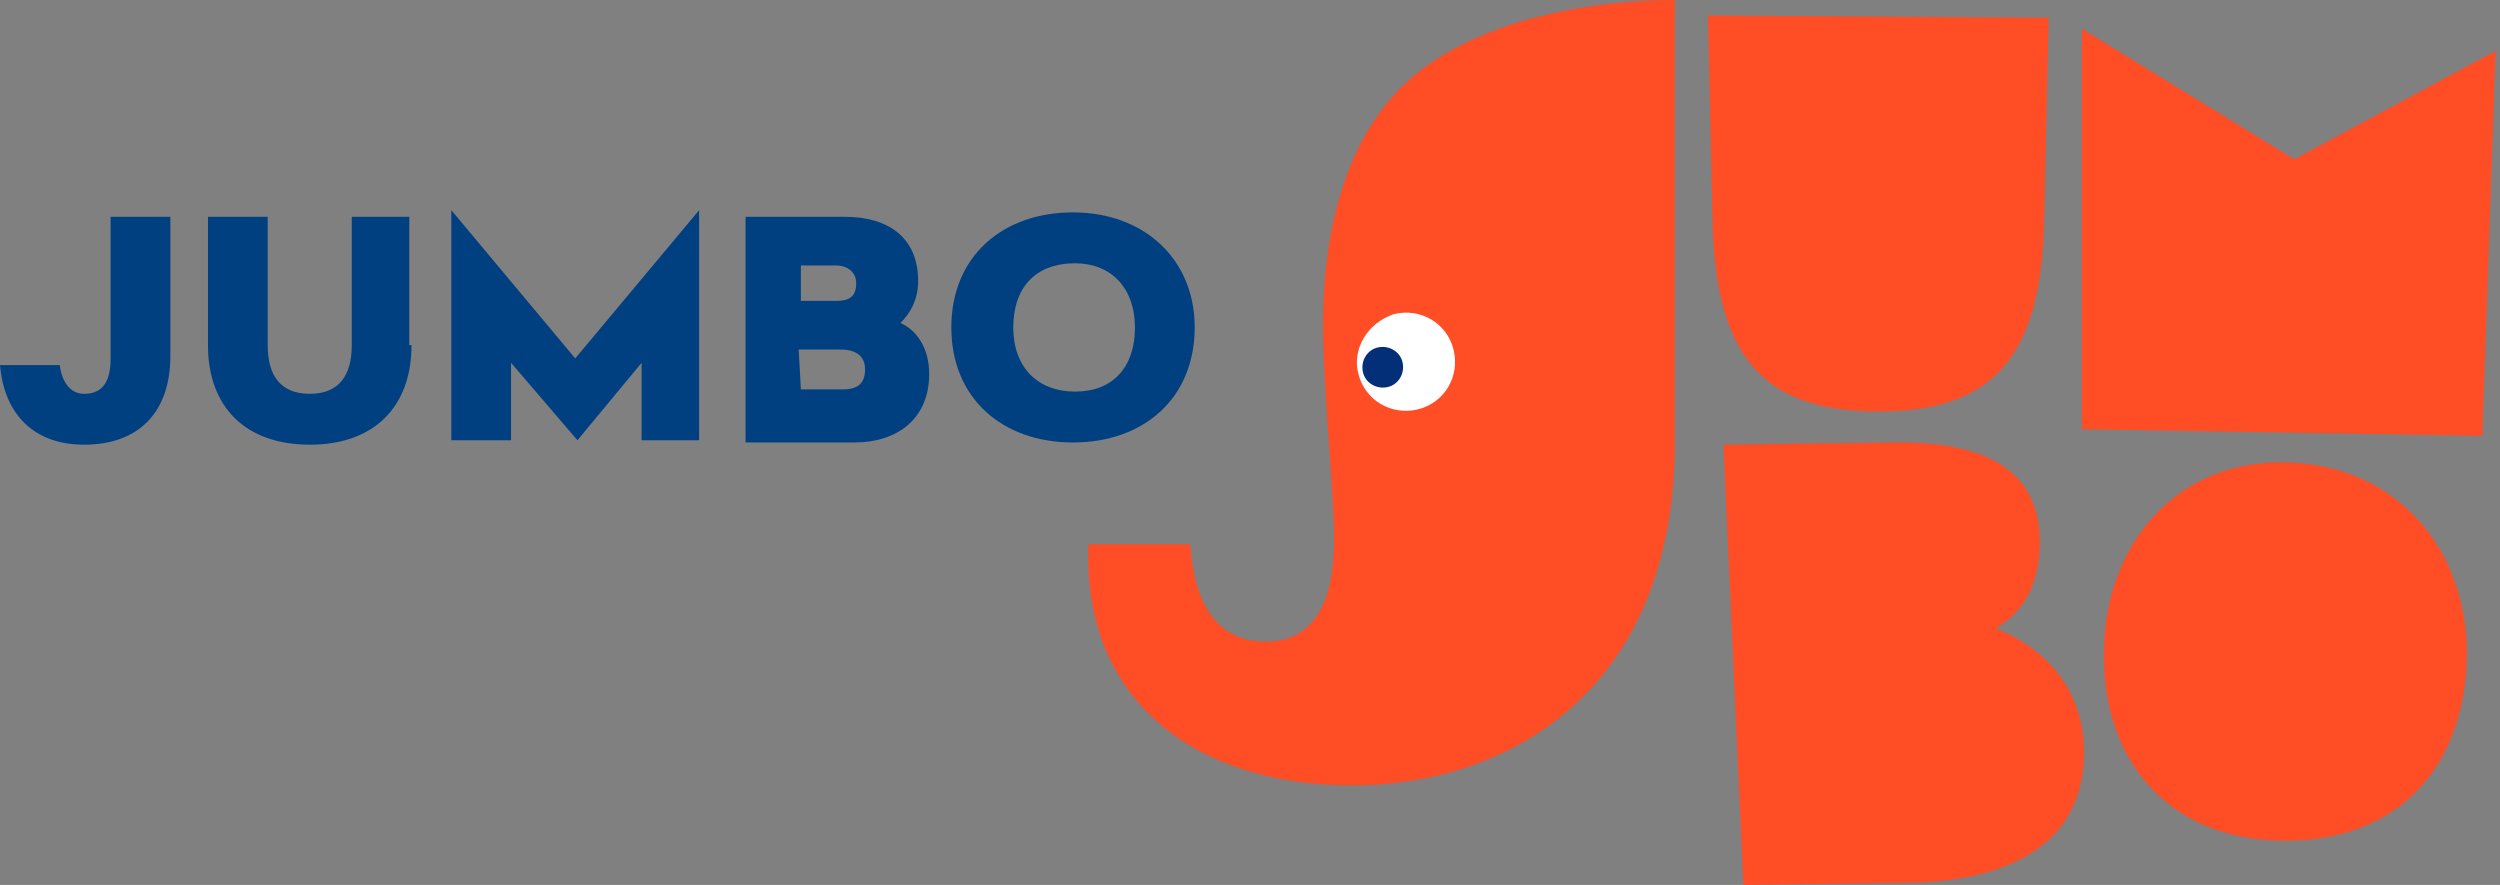
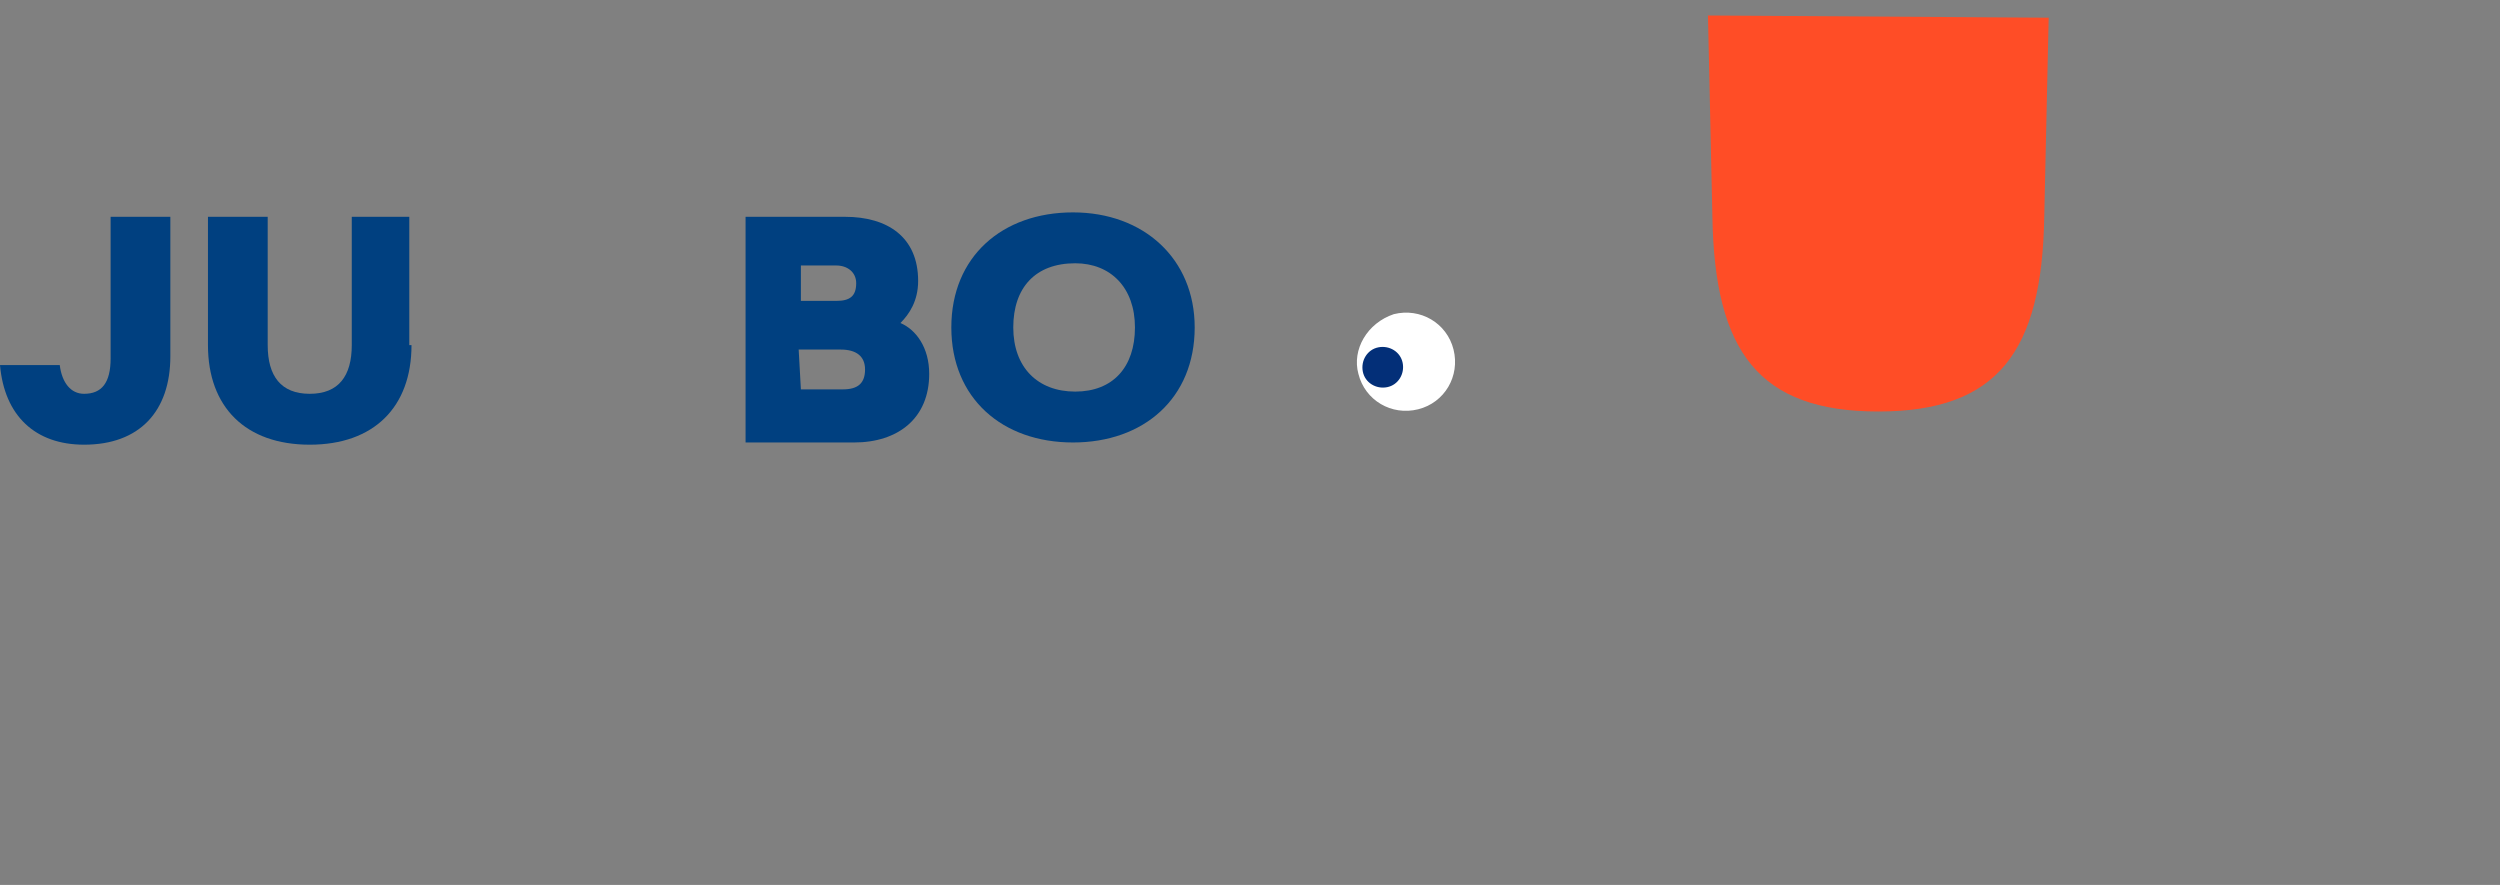
<svg xmlns="http://www.w3.org/2000/svg" xml:space="preserve" style="enable-background:new 0 0 113 40;" viewBox="0 0 113 40" y="0px" x="0px" id="Layer_1" version="1.1">
  <rect x="0" y="0" width="113" height="40" fill="#808080" stroke="none" />
  <style type="text/css">
	.st0{fill:none;}
	.st1{fill:#004080;}
	.st2{fill:#FF4D26;}
	.st3{fill:#FFFFFF;}
	.st4{fill:#032F78;}
</style>
  <rect height="40" width="112.8" class="st0" />
  <g>
-     <path d="M29,19.9v-3.5l-2.9,3.5l-3-3.5v3.5h-2.7V9.5l5.6,6.7l5.6-6.7v10.4H29z" class="st1" />
    <path d="M18.6,15.6c0,2.8-1.7,4.5-4.6,4.5c-2.9,0-4.6-1.7-4.6-4.5V9.8h2.7v5.8c0,1.4,0.6,2.2,1.9,2.2   c1.3,0,1.9-0.8,1.9-2.2V9.8h2.6V15.6z" class="st1" />
    <path d="M38.2,9.8c1.9,0,3.3,0.9,3.3,2.9c0,0.9-0.4,1.5-0.8,1.9c0.7,0.3,1.3,1.1,1.3,2.3c0,2-1.4,3.1-3.4,3.1h-4.9V9.8   H38.2z M36.2,13.6h1.6c0.6,0,0.9-0.2,0.9-0.8c0-0.5-0.4-0.8-0.9-0.8h-1.6V13.6z M36.2,17.6h1.9c0.7,0,1-0.3,1-0.9   c0-0.6-0.4-0.9-1.1-0.9h-1.9L36.2,17.6L36.2,17.6z" class="st1" />
    <path d="M54,14.8c0,3.2-2.3,5.2-5.5,5.2c-3.2,0-5.5-2-5.5-5.2s2.3-5.2,5.5-5.2S54,11.7,54,14.8z M45.8,14.8   c0,1.8,1.1,2.9,2.8,2.9c1.7,0,2.7-1.1,2.7-2.9c0-1.8-1.1-2.9-2.7-2.9C46.8,11.9,45.8,13,45.8,14.8z" class="st1" />
    <path d="M5,9.8v6.4c0,1.1-0.4,1.6-1.2,1.6c-0.6,0-1-0.5-1.1-1.3H0h0c0.2,2.3,1.6,3.6,3.8,3.6c2.5,0,3.9-1.5,3.9-4V9.8   H5z" class="st1" />
-     <path d="M63.6,3.7c-2.2,2-3.8,5.6-3.8,11c0,2.8,0.5,7.5,0.5,9.7c0,3.4-1.3,4.6-3.1,4.6c-1.9,0-3.2-1.3-3.4-4.4h-4.6   c-0.3,7.1,4.9,10.9,11.9,10.9c7.1,0,14.6-4.3,14.6-15.5V0C71.4,0,66.4,1.1,63.6,3.7z" class="st2" />
    <path d="M77.4,9.8c0.1,6.1,2.1,8.8,7.5,8.8c5.4,0,7.4-2.7,7.5-8.8l0.2-9L77.2,0.7L77.4,9.8z" class="st2" />
-     <path d="M112.8,2.3l-9.1,4.9l-9.6-5.9l0,18.1l18.1,0.3L112.8,2.3z" class="st2" />
-     <path d="M90.2,28.4c1.4-0.8,2-2.2,2-3.9c0-2.7-1.7-4.6-6.7-4.5l-7.6,0.1L78.8,40l7.5-0.1c5.3-0.1,7.9-2.3,7.9-5.9   C94.2,31.4,92.7,29.4,90.2,28.4z" class="st2" />
-     <path d="M103.3,38c5.5,0,8.2-3.8,8.2-8.5c0-4.6-3.1-8.5-8.2-8.6c-5.1-0.1-8.2,3.9-8.2,8.6C95,34.1,97.8,38,103.3,38z" class="st2" />
    <path d="M63,14.2c1.2-0.3,2.4,0.4,2.7,1.6s-0.4,2.4-1.6,2.7c-1.2,0.3-2.4-0.4-2.7-1.6C61.1,15.8,61.8,14.6,63,14.2z" class="st3" />
    <path d="M62.3,15.7c0.5-0.1,1,0.2,1.1,0.7c0.1,0.5-0.2,1-0.7,1.1c-0.5,0.1-1-0.2-1.1-0.7   C61.5,16.3,61.8,15.8,62.3,15.7z" class="st4" />
  </g>
</svg>